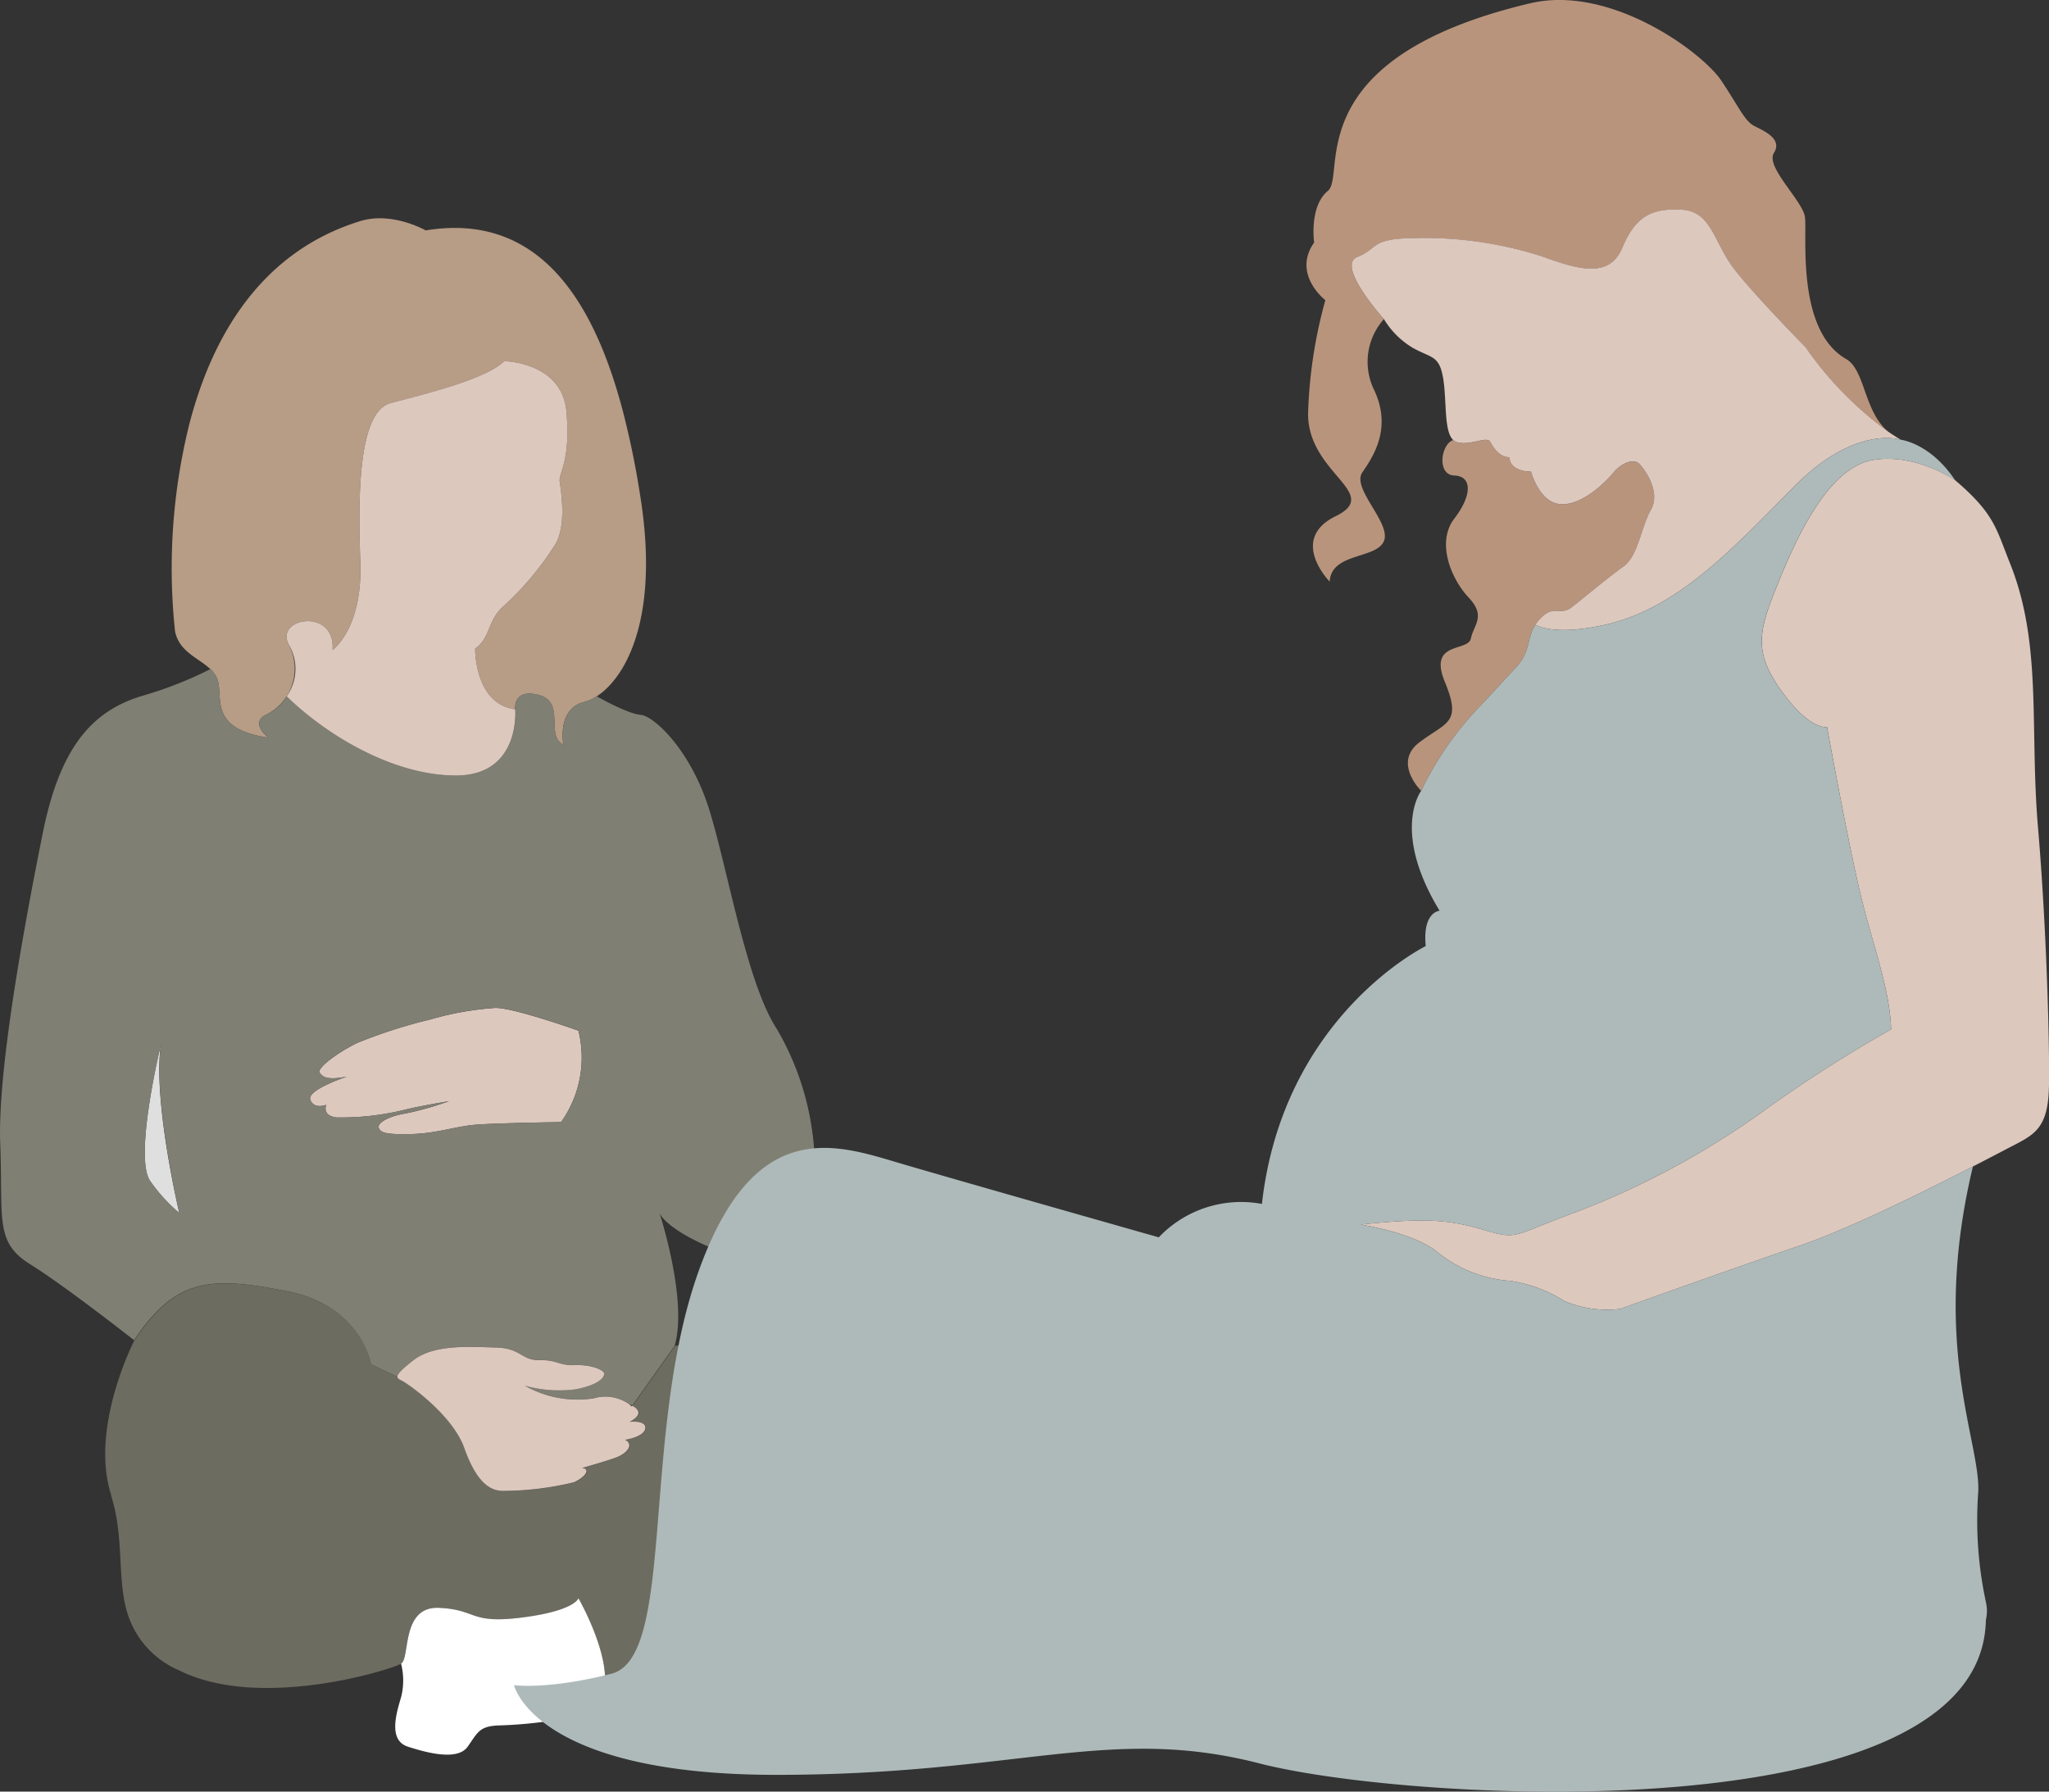
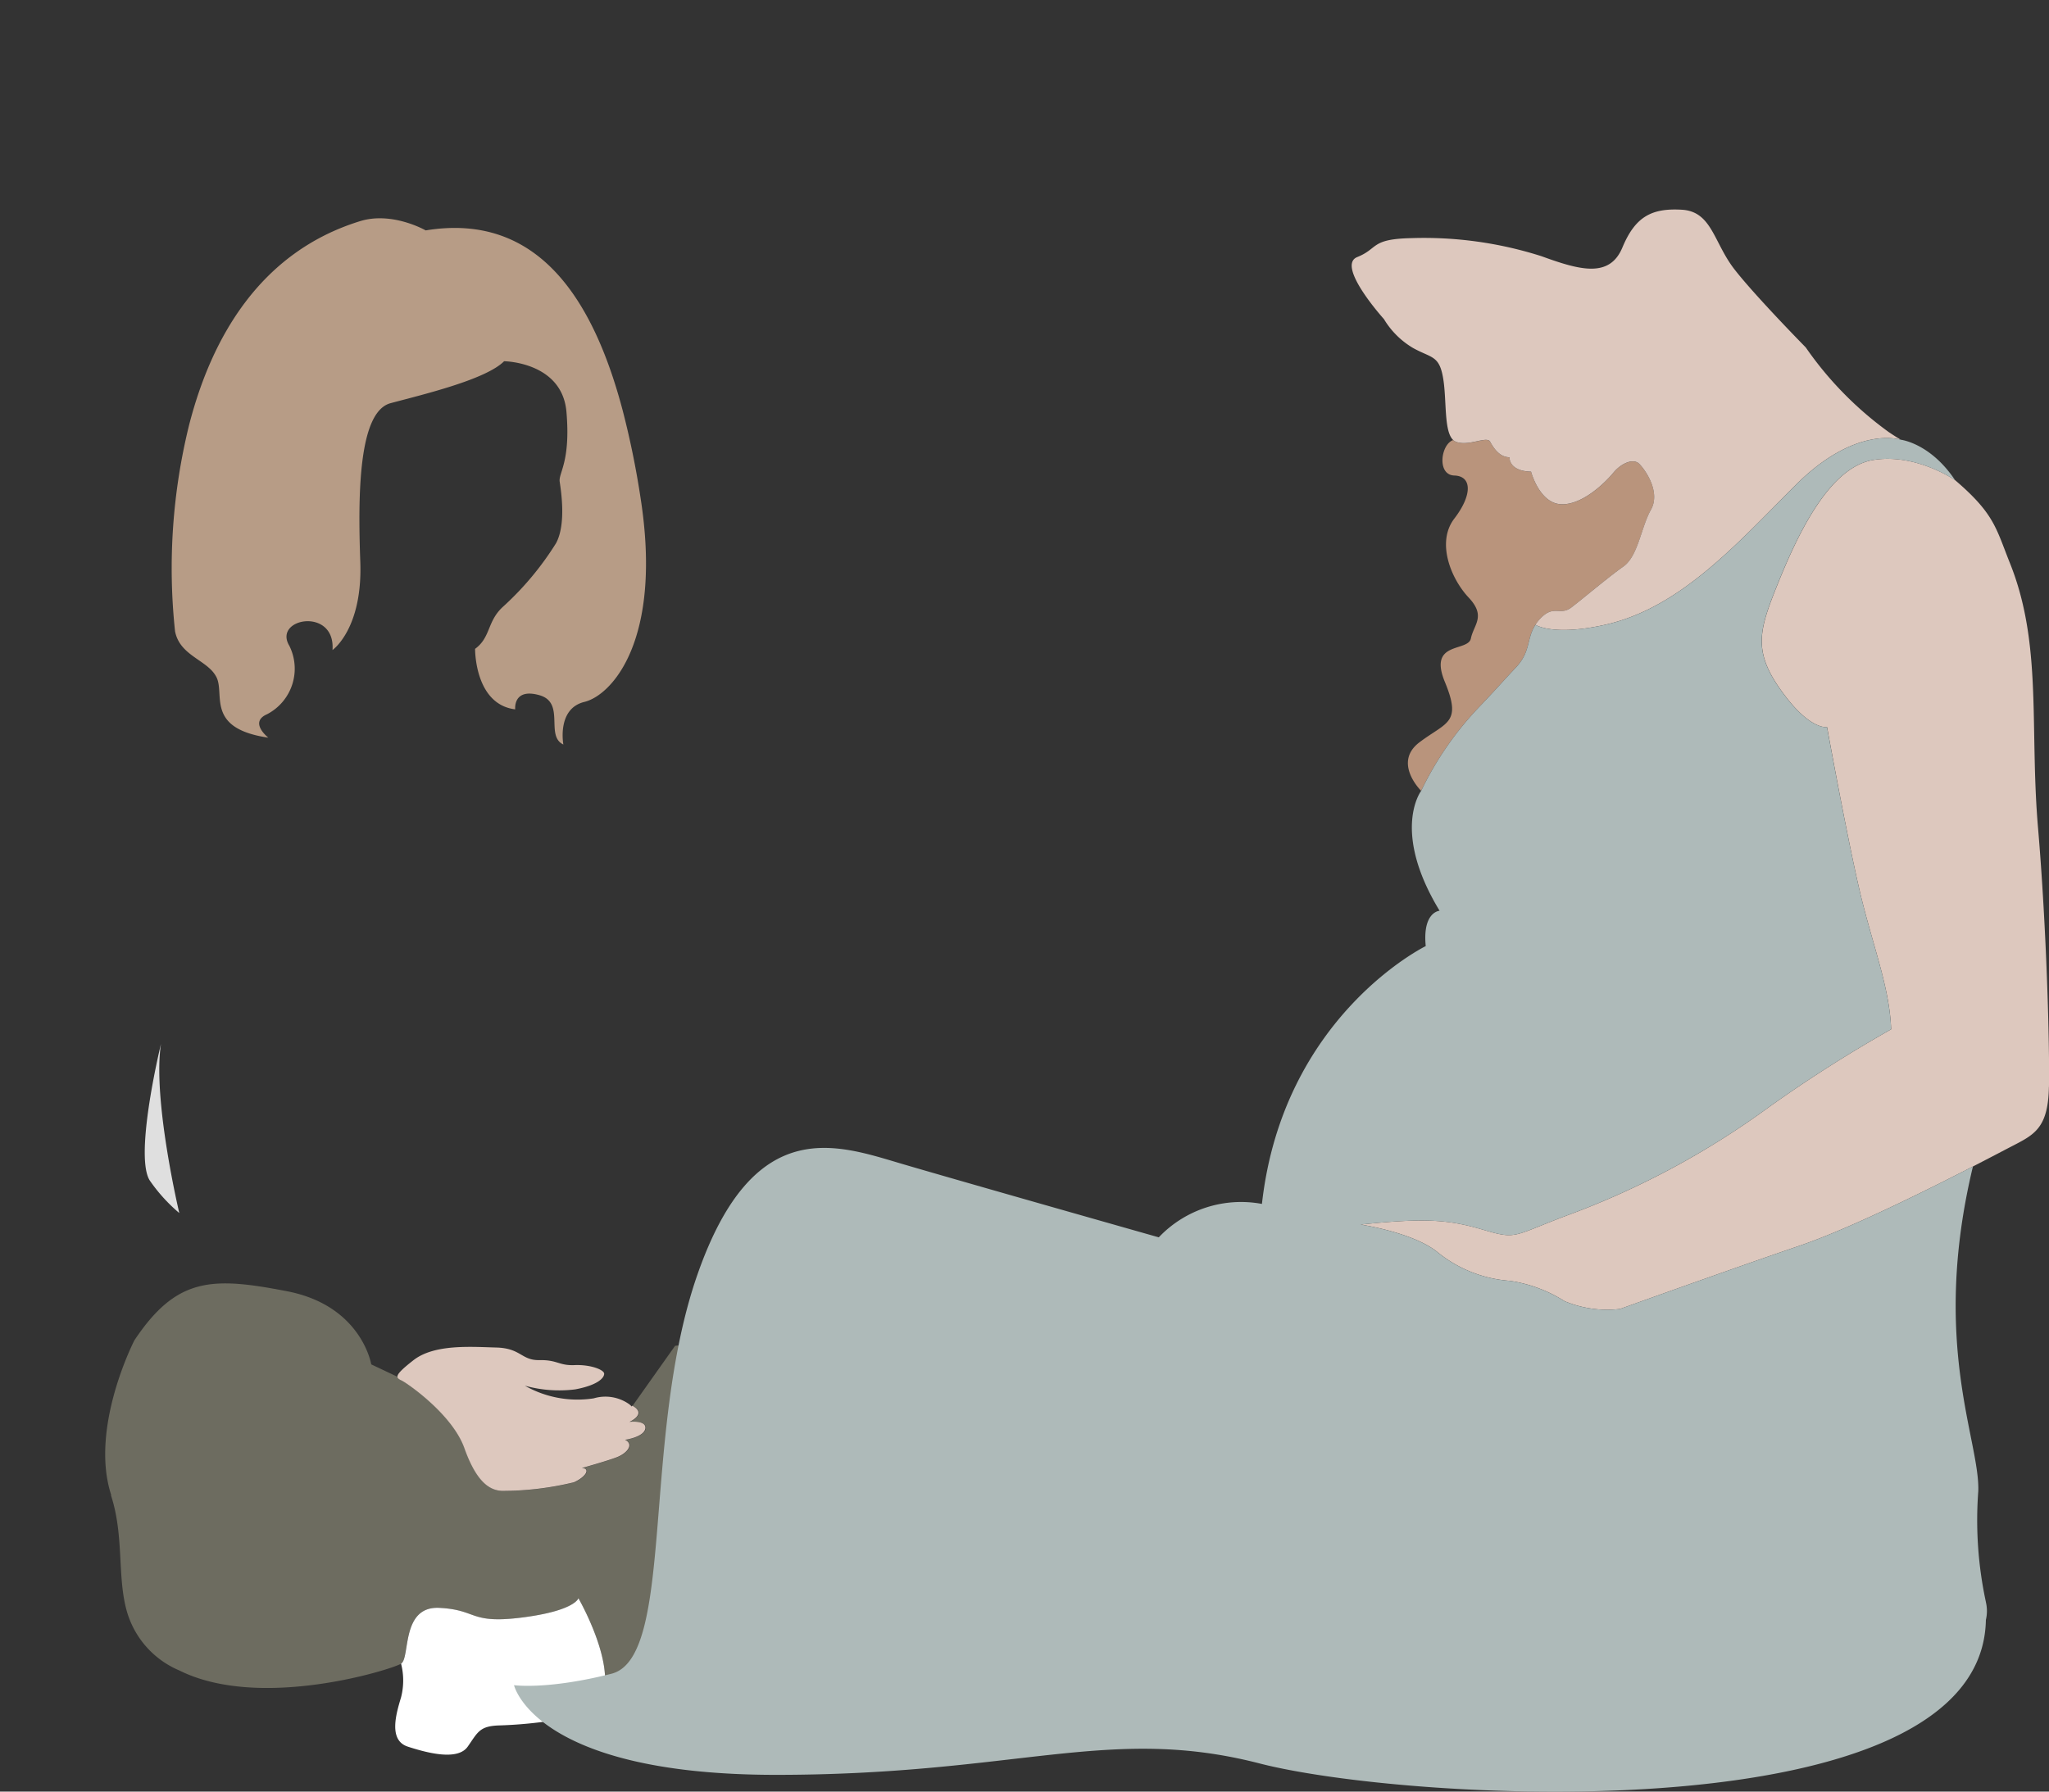
<svg xmlns="http://www.w3.org/2000/svg" width="198.194" height="173.345" viewBox="0 0 198.194 173.345">
  <rect x="0" y="0" width="198.194" height="173.345" fill="#333333" stroke="none" />
  <defs>
    <clipPath id="clip-path">
      <rect id="Rectangle_156428" data-name="Rectangle 156428" width="148.475" height="173.345" fill="none" />
    </clipPath>
  </defs>
  <g id="Group_1451" data-name="Group 1451" transform="translate(-1051.236 -4189.647)">
    <g id="Group_1114" data-name="Group 1114" transform="translate(1051.236 4210.768)">
      <path id="Path_1931" data-name="Path 1931" d="M708.561,39.98c.394,1.968,2.286,2.559,3.409,3.639a2.879,2.879,0,0,1,.593.78c.835,1.671-1.075,4.956,5.014,5.851,0,0-1.909-1.492-.119-2.268a4.966,4.966,0,0,0,2.149-6.629c-1.611-2.686,4.478-3.76,4.179.419,0,0,2.925-2.03,2.688-8.538s-.179-14.51,2.925-15.345,9.2-2.27,10.986-4.06c0,0,5.613.06,6.03,4.9s-.776,5.911-.655,6.748.655,4.119-.359,5.97a29.064,29.064,0,0,1-5.075,6.091c-1.613,1.433-1.2,2.986-2.748,4.119,0,0-.058,5.375,3.881,5.853,0,0-.238-2.091,2.329-1.373s.538,3.94,2.329,4.776c0,0-.657-3.464,2.03-4.121s7.583-6.03,5.433-19.762a83.021,83.021,0,0,0-1.744-8.509C749.049,8.018,743.771-.627,732.8,1.171c0,0-3.22-1.853-6.329-.9-9.742,3-14.393,11.357-16.536,19.651a57.726,57.726,0,0,0-1.377,20.055" transform="translate(-691.624 0)" fill="#b79c86" />
-       <path id="Path_1932" data-name="Path 1932" d="M740.257,400.6c.384.963,1.541.482,1.541.482s-.449,1.028.963,1.221a25.787,25.787,0,0,0,6.617-.739c1.65-.4,4.142-.809,4.3-.833a31.425,31.425,0,0,1-4.2,1.186c-1.476.226-2.762.868-2.6,1.383s.837.673,3.212.61,4.209-.739,6.136-.9,8.287-.255,8.287-.255a10.778,10.778,0,0,0,1.681-8.848s-6.3-2.245-8.057-2.2a29.593,29.593,0,0,0-6.21,1.1,48.859,48.859,0,0,0-7.132,2.29c-2.069,1.012-3.922,2.487-3.633,2.873s.642.77,2.633.384c0,0-3.918,1.285-3.532,2.249" transform="translate(-710.245 -315.308)" fill="#ddc8be" />
-       <path id="Path_1935" data-name="Path 1935" d="M948.783,409.514a.127.127,0,0,0,0,.019c0-.006,0-.014,0-.019" transform="translate(-933.209 -329.647)" fill="#be656a" />
+       <path id="Path_1935" data-name="Path 1935" d="M948.783,409.514c0-.006,0-.014,0-.019" transform="translate(-933.209 -329.647)" fill="#be656a" />
      <path id="Path_1936" data-name="Path 1936" d="M940.258,422.913a15.881,15.881,0,0,0,2.793,3.058s-2.6-10.949-1.773-16.357c-.123.5-2.656,11.117-1.02,13.3" transform="translate(-925.708 -329.728)" fill="#dfdfdf" />
-       <path id="Path_1937" data-name="Path 1937" d="M681.1,226.821a4,4,0,0,0,1.2-.541h0s2.888,1.671,4.234,1.792,4.9,3.487,6.668,9.238c.154.5.31,1.041.466,1.615,1.636,6,3.4,15.47,6.019,19.489a26.82,26.82,0,0,1,3.415,9.675c.722,4.655.183,9.558-3.415,12.1-2.506,1.771-10.389-1.894-11.316-3.912a45.748,45.748,0,0,1,1.256,4.961c.505,2.606.837,5.7.213,7.871,0,0,0,.006,0,.01l-4.1,5.788a3.348,3.348,0,0,0-.31-.148l0,0a3.985,3.985,0,0,0-3.417-.56,10.282,10.282,0,0,1-6.664-1.223,12.384,12.384,0,0,0,4.876.355c2.217-.417,2.795-1.125,2.795-1.51s-1.316-.9-2.857-.837-1.638-.513-3.405-.482-1.767-1.155-4.176-1.219-5.976-.355-8,1.219c-1.213.944-1.584,1.367-1.56,1.619l-2.565-1.211s-.924-5.681-8.146-7.078-10.666-1.4-14.764,4.749c0,0-2.6-2.048-5.383-4.1l-.031-.023c-1.652-1.217-3.366-2.436-4.644-3.23-2.869-1.785-2.767-3.631-2.816-8.392v-.006c-.01-.956-.025-2.03-.072-3.243-.193-5.012,1.034-13.395,2.364-20.862.347-1.958.7-3.852,1.041-5.605.242-1.256.476-2.438.692-3.522,1.677-8.38,4.751-11.827,9.5-13.319a37.863,37.863,0,0,0,6.729-2.627,2.881,2.881,0,0,1,.593.78c.835,1.671-1.075,4.956,5.014,5.851,0,0-1.909-1.492-.119-2.268a4.591,4.591,0,0,0,1.9-1.736c3.516,3.468,10.063,7.665,16.365,7.665s5.742-6.407,5.742-6.407-.238-2.091,2.329-1.373.538,3.94,2.329,4.776c0,0-.657-3.464,2.03-4.121m-26.512,38.5c.384.963,1.541.482,1.541.482s-.449,1.028.963,1.221a25.785,25.785,0,0,0,6.617-.739c1.65-.4,4.142-.809,4.3-.833a31.411,31.411,0,0,1-4.2,1.186c-1.476.226-2.762.868-2.6,1.383s.837.673,3.212.61,4.209-.739,6.136-.9,8.287-.255,8.287-.255a10.778,10.778,0,0,0,1.681-8.848s-6.3-2.245-8.057-2.2a29.594,29.594,0,0,0-6.21,1.1,48.867,48.867,0,0,0-7.132,2.29c-2.069,1.012-3.922,2.487-3.633,2.873s.642.77,2.633.384c0,0-3.918,1.285-3.532,2.249m-15.462,7.895a15.884,15.884,0,0,0,2.793,3.058s-2.6-10.949-1.773-16.357c0-.006,0-.014,0-.02a.125.125,0,0,0,0,.02c-.123.5-2.656,11.117-1.02,13.3" transform="translate(-624.579 -180.035)" fill="#7f7f73" />
      <line id="Line_316" data-name="Line 316" x2="0.045" y2="0.021" transform="translate(38.441 112.091)" fill="#be656a" />
-       <path id="Path_1939" data-name="Path 1939" d="M747.248,103.322c3.516,3.468,10.063,7.665,16.365,7.665s5.742-6.407,5.742-6.407c-3.94-.478-3.881-5.853-3.881-5.853,1.552-1.133,1.135-2.686,2.748-4.119a29.064,29.064,0,0,0,5.075-6.091c1.014-1.851.478-5.135.359-5.97s1.075-1.911.655-6.748-6.03-4.9-6.03-4.9c-1.79,1.79-7.881,3.224-10.986,4.06s-3.163,8.837-2.925,15.345-2.687,8.538-2.687,8.538c.3-4.179-5.79-3.1-4.179-.419a4.579,4.579,0,0,1-.254,4.893" transform="translate(-719.518 -57.076)" fill="#ddc8be" />
      <path id="Path_1940" data-name="Path 1940" d="M452.825,531.484c1.309,3.982.566,7.965,1.574,11.353a8.859,8.859,0,0,0,5.038,5.6c7.825,3.912,20.542-.092,21.447-.651s-.027-5.588,3.7-5.4,2.888,1.584,8.01.932,5.445-1.863,5.445-1.863,5.158,8.915.9,11.167c.3-.129,4.548-1.966,8.718-3.836,1.332-.6,2.654-1.2,3.838-1.744,4.337-2.009,12.416-3.6,18.557-5.911.981-.369,1.911-.757,2.769-1.166a37.11,37.11,0,0,0,6.292-3.871,73.167,73.167,0,0,0,10.473-10c5.121-5.775,6.518-9.406,2.886-15.647-1.455-2.5-4.027-3.532-7.033-3.663a0,0,0,0,1,0,0h0s-.006,0-.008,0h0a.012.012,0,0,1-.012,0h0s0,0,0,0h0s0,0,0,0h0s0,0,0,0c-.419,0-.839,0-1.254,0h0c-4.222.16-9.061,1.841-12.8,3.661-6.857,3.337-17.4,5.9-23.977,6.582,0,0,0,.006,0,.01l-4.1,5.788c1.484.811-.281,1.57-.281,1.57s1.669-.193,1.543.642-1.96,1.092-1.96,1.092c.9.451.193,1.316-.835,1.7s-3.341,1.028-3.341,1.028c.9.064.322.9-.77,1.381a29.569,29.569,0,0,1-6.97.835c-1.221-.062-2.475-.9-3.63-4.142s-5.461-6.231-6.04-6.52c-.232-.115-.421-.207-.435-.374l-2.565-1.211s-.924-5.681-8.146-7.078-10.666-1.4-14.764,4.749c0,0-4.376,8.476-2.235,14.994" transform="translate(-442.094 -407.939)" fill="#6d6c60" />
      <path id="Path_1941" data-name="Path 1941" d="M708.535,562.772c.014.168.2.259.435.374.579.289,4.884,3.275,6.04,6.52s2.409,4.08,3.63,4.142a29.566,29.566,0,0,0,6.97-.835c1.092-.482,1.669-1.316.77-1.381,0,0,2.313-.642,3.341-1.028s1.734-1.252.835-1.7c0,0,1.831-.257,1.96-1.092s-1.543-.642-1.543-.642,1.765-.759.281-1.57l-.058.084a1.734,1.734,0,0,0-.252-.232l0,0a3.986,3.986,0,0,0-3.417-.56,10.282,10.282,0,0,1-6.664-1.223,12.383,12.383,0,0,0,4.876.355c2.218-.417,2.795-1.125,2.795-1.51s-1.317-.9-2.857-.837-1.638-.513-3.405-.482-1.767-1.155-4.176-1.219-5.976-.355-8,1.219c-1.213.944-1.584,1.367-1.56,1.619" transform="translate(-670.094 -450.681)" fill="#ddc8be" />
-       <path id="Path_1957" data-name="Path 1957" d="M1027.34,475.82l.16-.006" transform="translate(-1027.248 -383.017)" fill="#be656a" />
      <path id="Path_1959" data-name="Path 1959" d="M988.28,535.458l.287-.023" transform="translate(-980.697 -431.009)" fill="#be656a" />
      <path id="Path_1960" data-name="Path 1960" d="M729.745,698.932c1.9.616,4.825,1.387,5.8,0s1.129-2,3.079-2.052a42.969,42.969,0,0,0,8.511-1.131l.006,0,.012-.006c4.254-2.253-.9-11.167-.9-11.167s-.322,1.211-5.445,1.863-4.283-.745-8.01-.932-2.793,4.845-3.7,5.4a6.533,6.533,0,0,1,0,3.253c-.476,1.591-1.246,4.156.651,4.772" transform="translate(-690.304 -551.063)" fill="#fff" />
      <path id="Path_1961" data-name="Path 1961" d="M568.3,690.566s6.1.049,10.257.049,8.517.667,10.21.411a4.179,4.179,0,0,0,3.747-3.9,6.3,6.3,0,0,0-1.818-4.215c-6.141,2.311-14.22,3.9-18.557,5.911-1.184.548-2.506,1.147-3.838,1.744" transform="translate(-502.735 -549.724)" fill="#fff" />
    </g>
    <g id="Group_1113" data-name="Group 1113" transform="translate(1100.956 4189.646)">
      <g id="Group_1112" data-name="Group 1112" clip-path="url(#clip-path)">
-         <path id="Path_1965" data-name="Path 1965" d="M275.579,41.846a33.887,33.887,0,0,1-8.071-8.222s-4.914-5-6.912-7.577-2.165-5.579-5.08-5.745-4.5.667-5.745,3.663-4.161,2.165-7.828.833a37.355,37.355,0,0,0-12.572-1.748c-4,.084-3.165,1-5.245,1.833s2.579,5.993,2.579,5.993a6.2,6.2,0,0,0-1,6.745c1.833,3.747,0,6.5-1.084,8.077s2.83,4.912,2.08,6.662-5.079,1.084-5.245,3.913c0,0-4-4.081.582-6.329s-2.83-4.164-2.664-10.076a45.8,45.8,0,0,1,1.667-10.824s-3.248-2.5-1.084-5.579c0,0-.5-3.5,1.332-5S218.26,5.665,240.862.317c7.743-1.833,16.653,4.746,18.483,7.493s2.248,3.916,3.248,4.414,2.666,1.249,1.833,2.581,2.747,4.581,3,6.163-.924,10.962,4,13.779c1.85,1.058,1.708,5.194,4.159,7.1" transform="translate(-142.563 0)" fill="#b9947c" />
        <path id="Path_1966" data-name="Path 1966" d="M270.78,128.483c-.962,1.71-1.228,4.489-2.671,5.5s-3.9,3.1-5.022,3.954-1.71-.374-3.1,1.175a3.718,3.718,0,0,0-.38.5c-.874,1.347-.435,2.573-1.863,4.1-1.6,1.71-1.551,1.71-3.42,3.688a31.55,31.55,0,0,0-5.772,8.281s-2.777-2.725-.16-4.7,4.115-1.818,2.458-5.825,2.244-2.885,2.513-4.221,1.494-2.139-.215-3.954-3.152-5.343-1.389-7.641,1.71-4.115,0-4.168-1.309-3.025-.108-3.431h0a.844.844,0,0,0,.266.17c1.228.482,2.993-.587,3.312,0s.909,1.5,1.87,1.5c0,0-.1,1.336,2.084,1.391,0,0,.8,3.046,2.885,3.152s4.329-2.137,5.077-3.046,1.923-1.442,2.511-.854,2.084,2.725,1.122,4.434" transform="translate(-160.807 -79.164)" fill="#b9947c" />
        <path id="Path_1967" data-name="Path 1967" d="M284.8,80.258s-4.308-1.436-10.125,4.383-11.2,11.9-18.438,13.526c-5.064,1.134-6.743,0-6.743,0a3.711,3.711,0,0,1,.38-.5c1.391-1.549,1.978-.321,3.1-1.175s3.58-2.94,5.022-3.954,1.71-3.794,2.671-5.5-.535-3.846-1.122-4.434-1.763-.055-2.511.854-2.993,3.153-5.077,3.046-2.885-3.152-2.885-3.152c-2.19-.055-2.084-1.391-2.084-1.391-.962,0-1.549-.907-1.87-1.5s-2.084.482-3.312,0a.845.845,0,0,1-.266-.17h0c-.907-.839-.618-3.809-.962-5.921-.374-2.3-1.119-1.976-2.937-2.991a8.077,8.077,0,0,1-2.8-2.787s-4.663-5.162-2.581-6,1.249-1.748,5.245-1.833a37.369,37.369,0,0,1,12.572,1.748c3.663,1.331,6.579,2.165,7.828-.833s2.832-3.83,5.745-3.663,3.082,3.164,5.08,5.745,6.913,7.577,6.913,7.577a33.887,33.887,0,0,0,8.071,8.222l.006,0q.53.36,1.084.69" transform="translate(-150.698 -37.719)" fill="#ddc8be" />
        <path id="Path_1968" data-name="Path 1968" d="M300.769,187.746c-.076,4-1.436,4.608-3.627,5.742-.61.315-1.952,1.024-3.716,1.931-4.571,2.35-11.964,6.031-16.76,7.667-6.651,2.267-17.382,6.122-17.382,6.122a10.66,10.66,0,0,1-5.364-.756,13.54,13.54,0,0,0-5.29-1.965,12.508,12.508,0,0,1-7.028-2.8c-2.343-1.89-7.4-2.645-7.4-2.645,6.422-.68,8.614-.455,11.939.529s2.721.529,8.691-1.663a79.523,79.523,0,0,0,18.816-10.2,132.757,132.757,0,0,1,11.863-7.557c-.151-4.231-1.888-8.313-3.159-13.9s-3.038-15.34-3.038-15.34-1.512.3-4-2.947c-3.3-4.3-2.645-6.273-.68-11.128s4.986-11.089,9.142-11.769c4.1-.671,7.833,1.893,7.933,1.963l0,0c3.805,3.25,3.947,4.663,5.288,8.007,2.469,6.154,2.231,12.39,2.409,19.479v.008c.049,1.972.13,4.011.312,6.131.831,9.749,1.134,21.085,1.058,25.089" transform="translate(-152.305 -82.562)" fill="#ddc8be" />
        <path id="Path_1969" data-name="Path 1969" d="M142.372,233.831a37.569,37.569,0,0,1-.739-10.716c.184-4.9-4.634-14.263-.516-31.431-4.57,2.352-11.963,6.031-16.76,7.667-6.65,2.267-17.382,6.122-17.382,6.122a10.662,10.662,0,0,1-5.364-.756,13.569,13.569,0,0,0-5.29-1.965,12.517,12.517,0,0,1-7.028-2.8c-2.341-1.89-7.4-2.645-7.4-2.645,6.422-.68,8.613-.454,11.939.529s2.723.53,8.691-1.663a79.606,79.606,0,0,0,18.816-10.2,132.766,132.766,0,0,1,11.864-7.557c-.152-4.232-1.887-8.312-3.159-13.9S127,149.175,127,149.175s-1.512.3-4-2.947c-3.3-4.3-2.645-6.273-.68-11.128s4.986-11.089,9.142-11.769c4.1-.671,7.831,1.893,7.933,1.963q-.229-.346-.465-.652c-2.306-3.012-4.824-3.276-4.824-3.276s-4.306-1.436-10.125,4.383-11.2,11.9-18.438,13.526c-5.065,1.134-6.743,0-6.743,0-.875,1.347-.435,2.574-1.863,4.1-1.6,1.71-1.549,1.712-3.42,3.688a31.485,31.485,0,0,0-5.772,8.281s-2.929,3.839,1.783,11.6c0,0-1.666.093-1.341,3.42,0,0-13.811,6.743-15.844,24.945a10.982,10.982,0,0,0-9.978,3.233s-18.571-5.266-24.853-7.113-14.321-4.9-19.772,10.718-2.125,37.048-8.315,38.618S0,241.871,0,241.871s1.955,8.677,25.347,8.677,32.219-4.855,46.784-1.1,69.859,6.865,70.238-13.891a3.736,3.736,0,0,0,0-1.723" transform="translate(0 -78.826)" fill="#aebab9" />
      </g>
    </g>
  </g>
</svg>